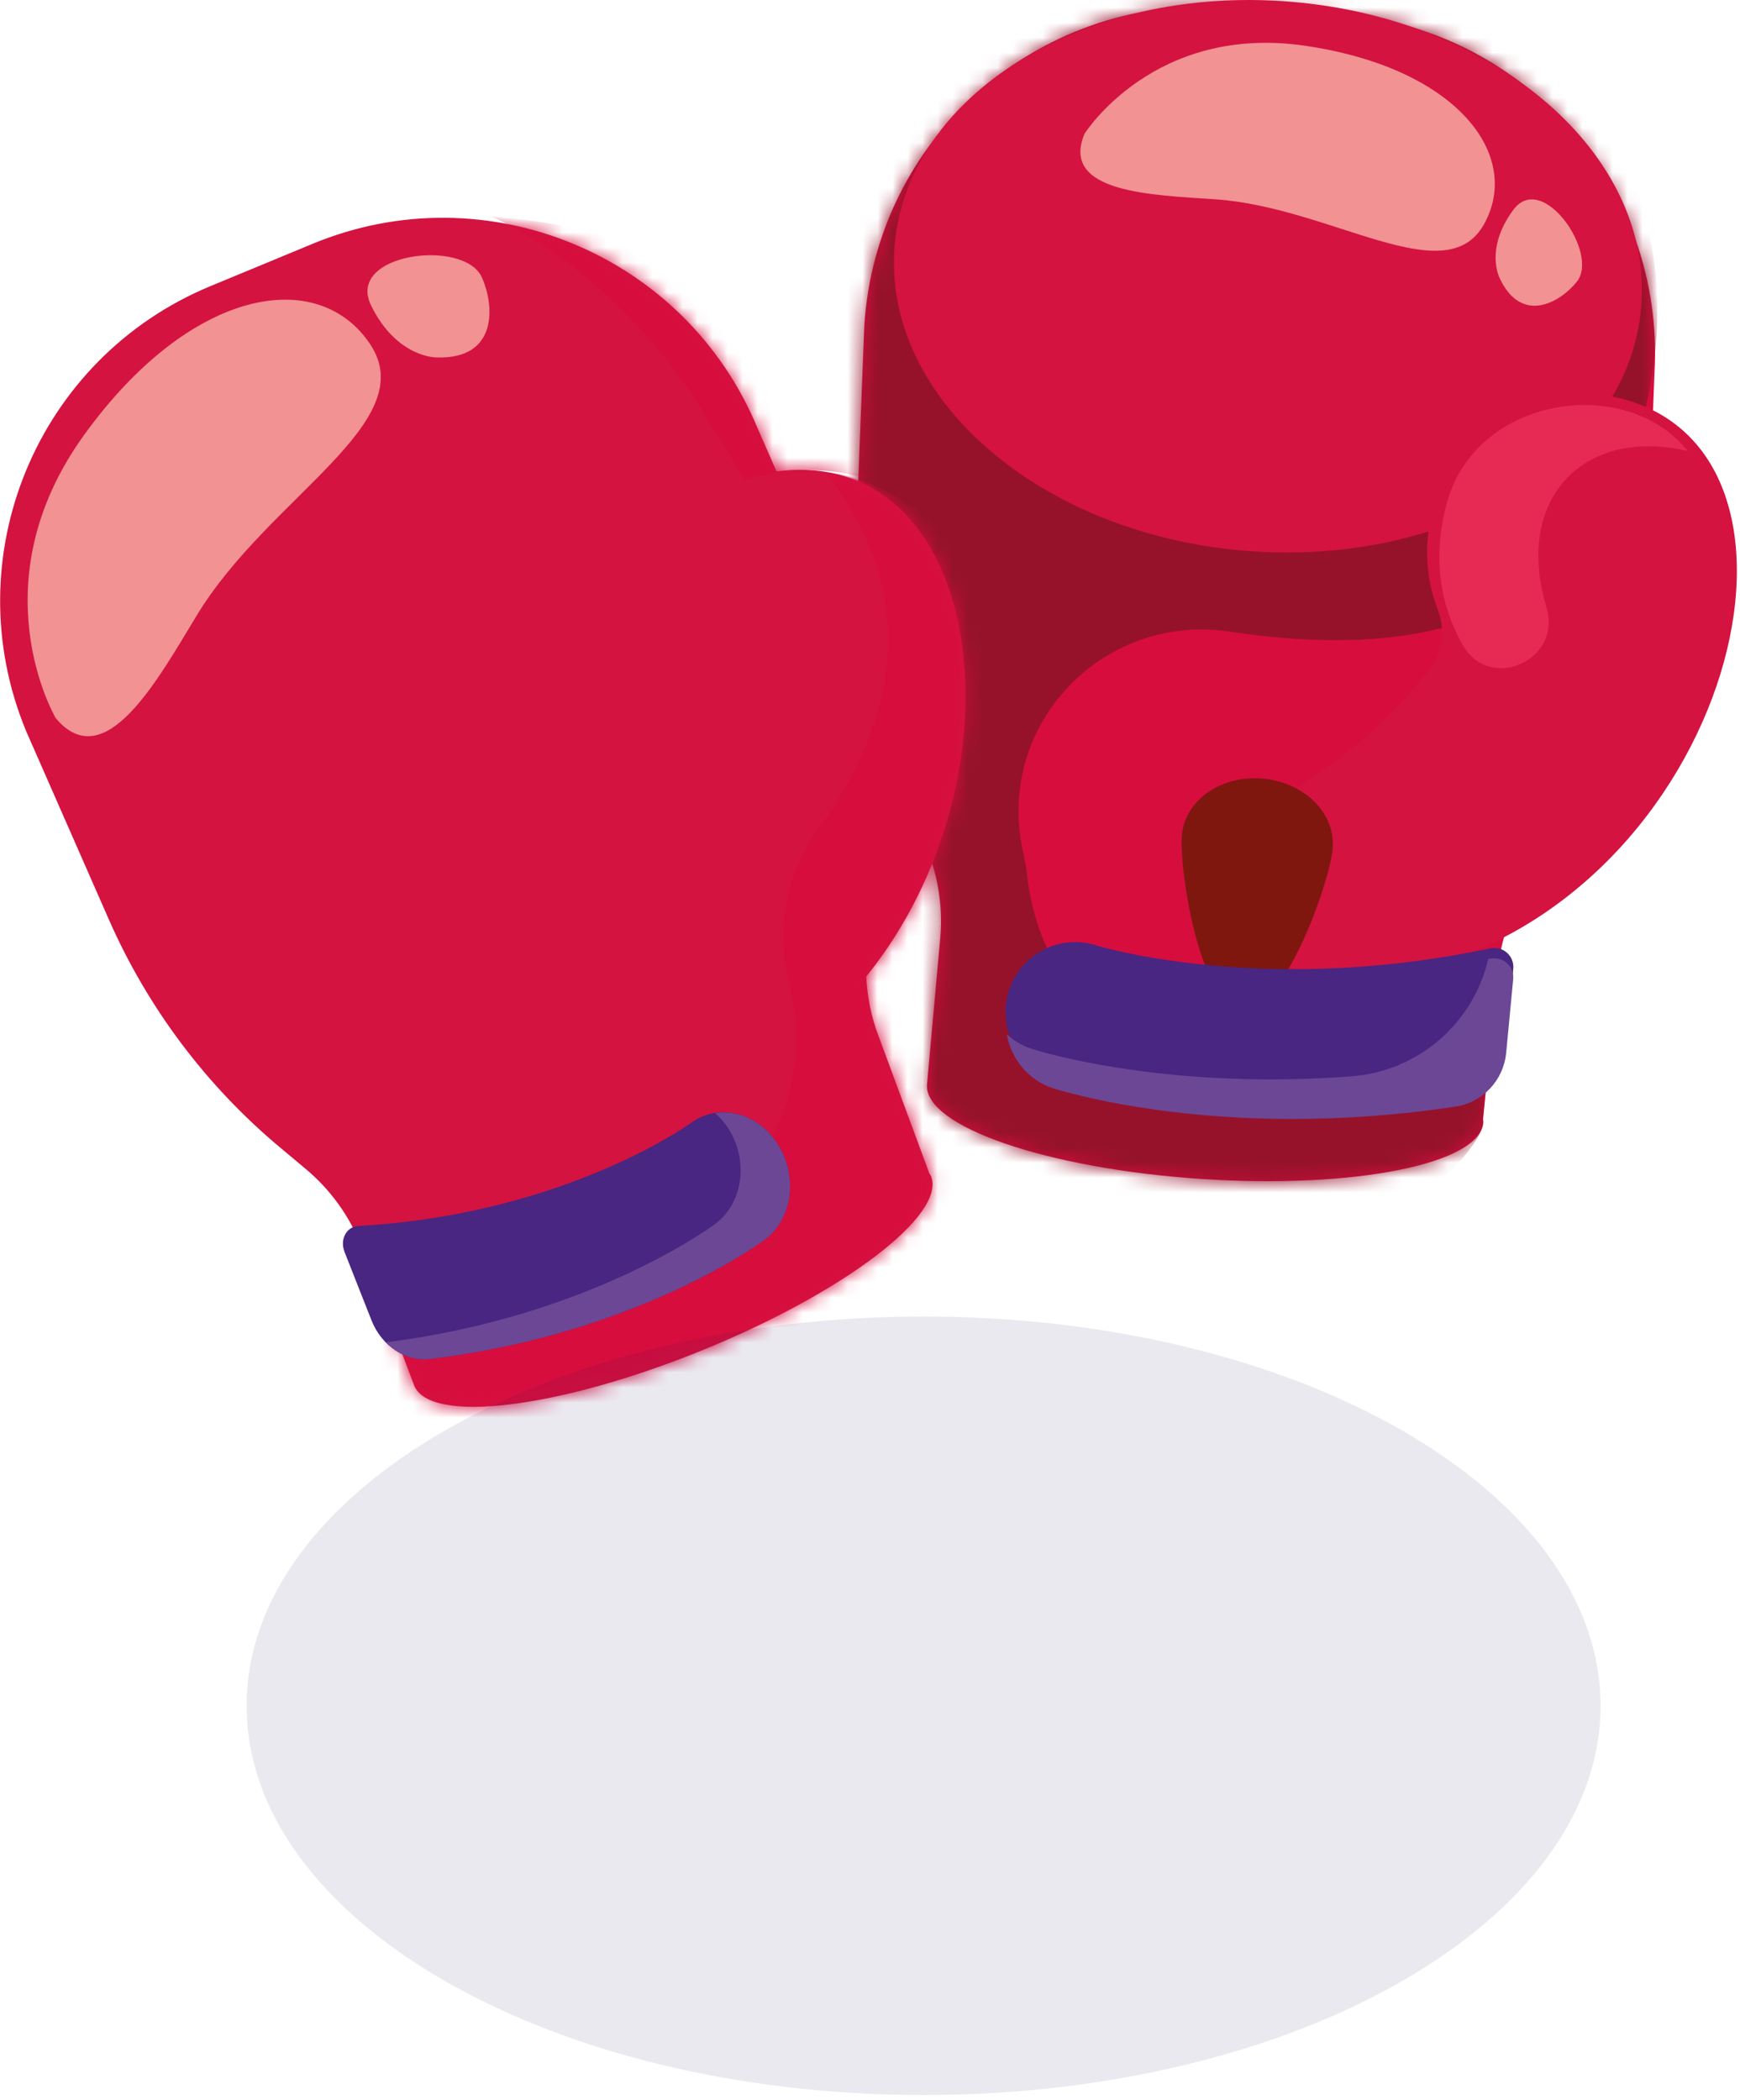
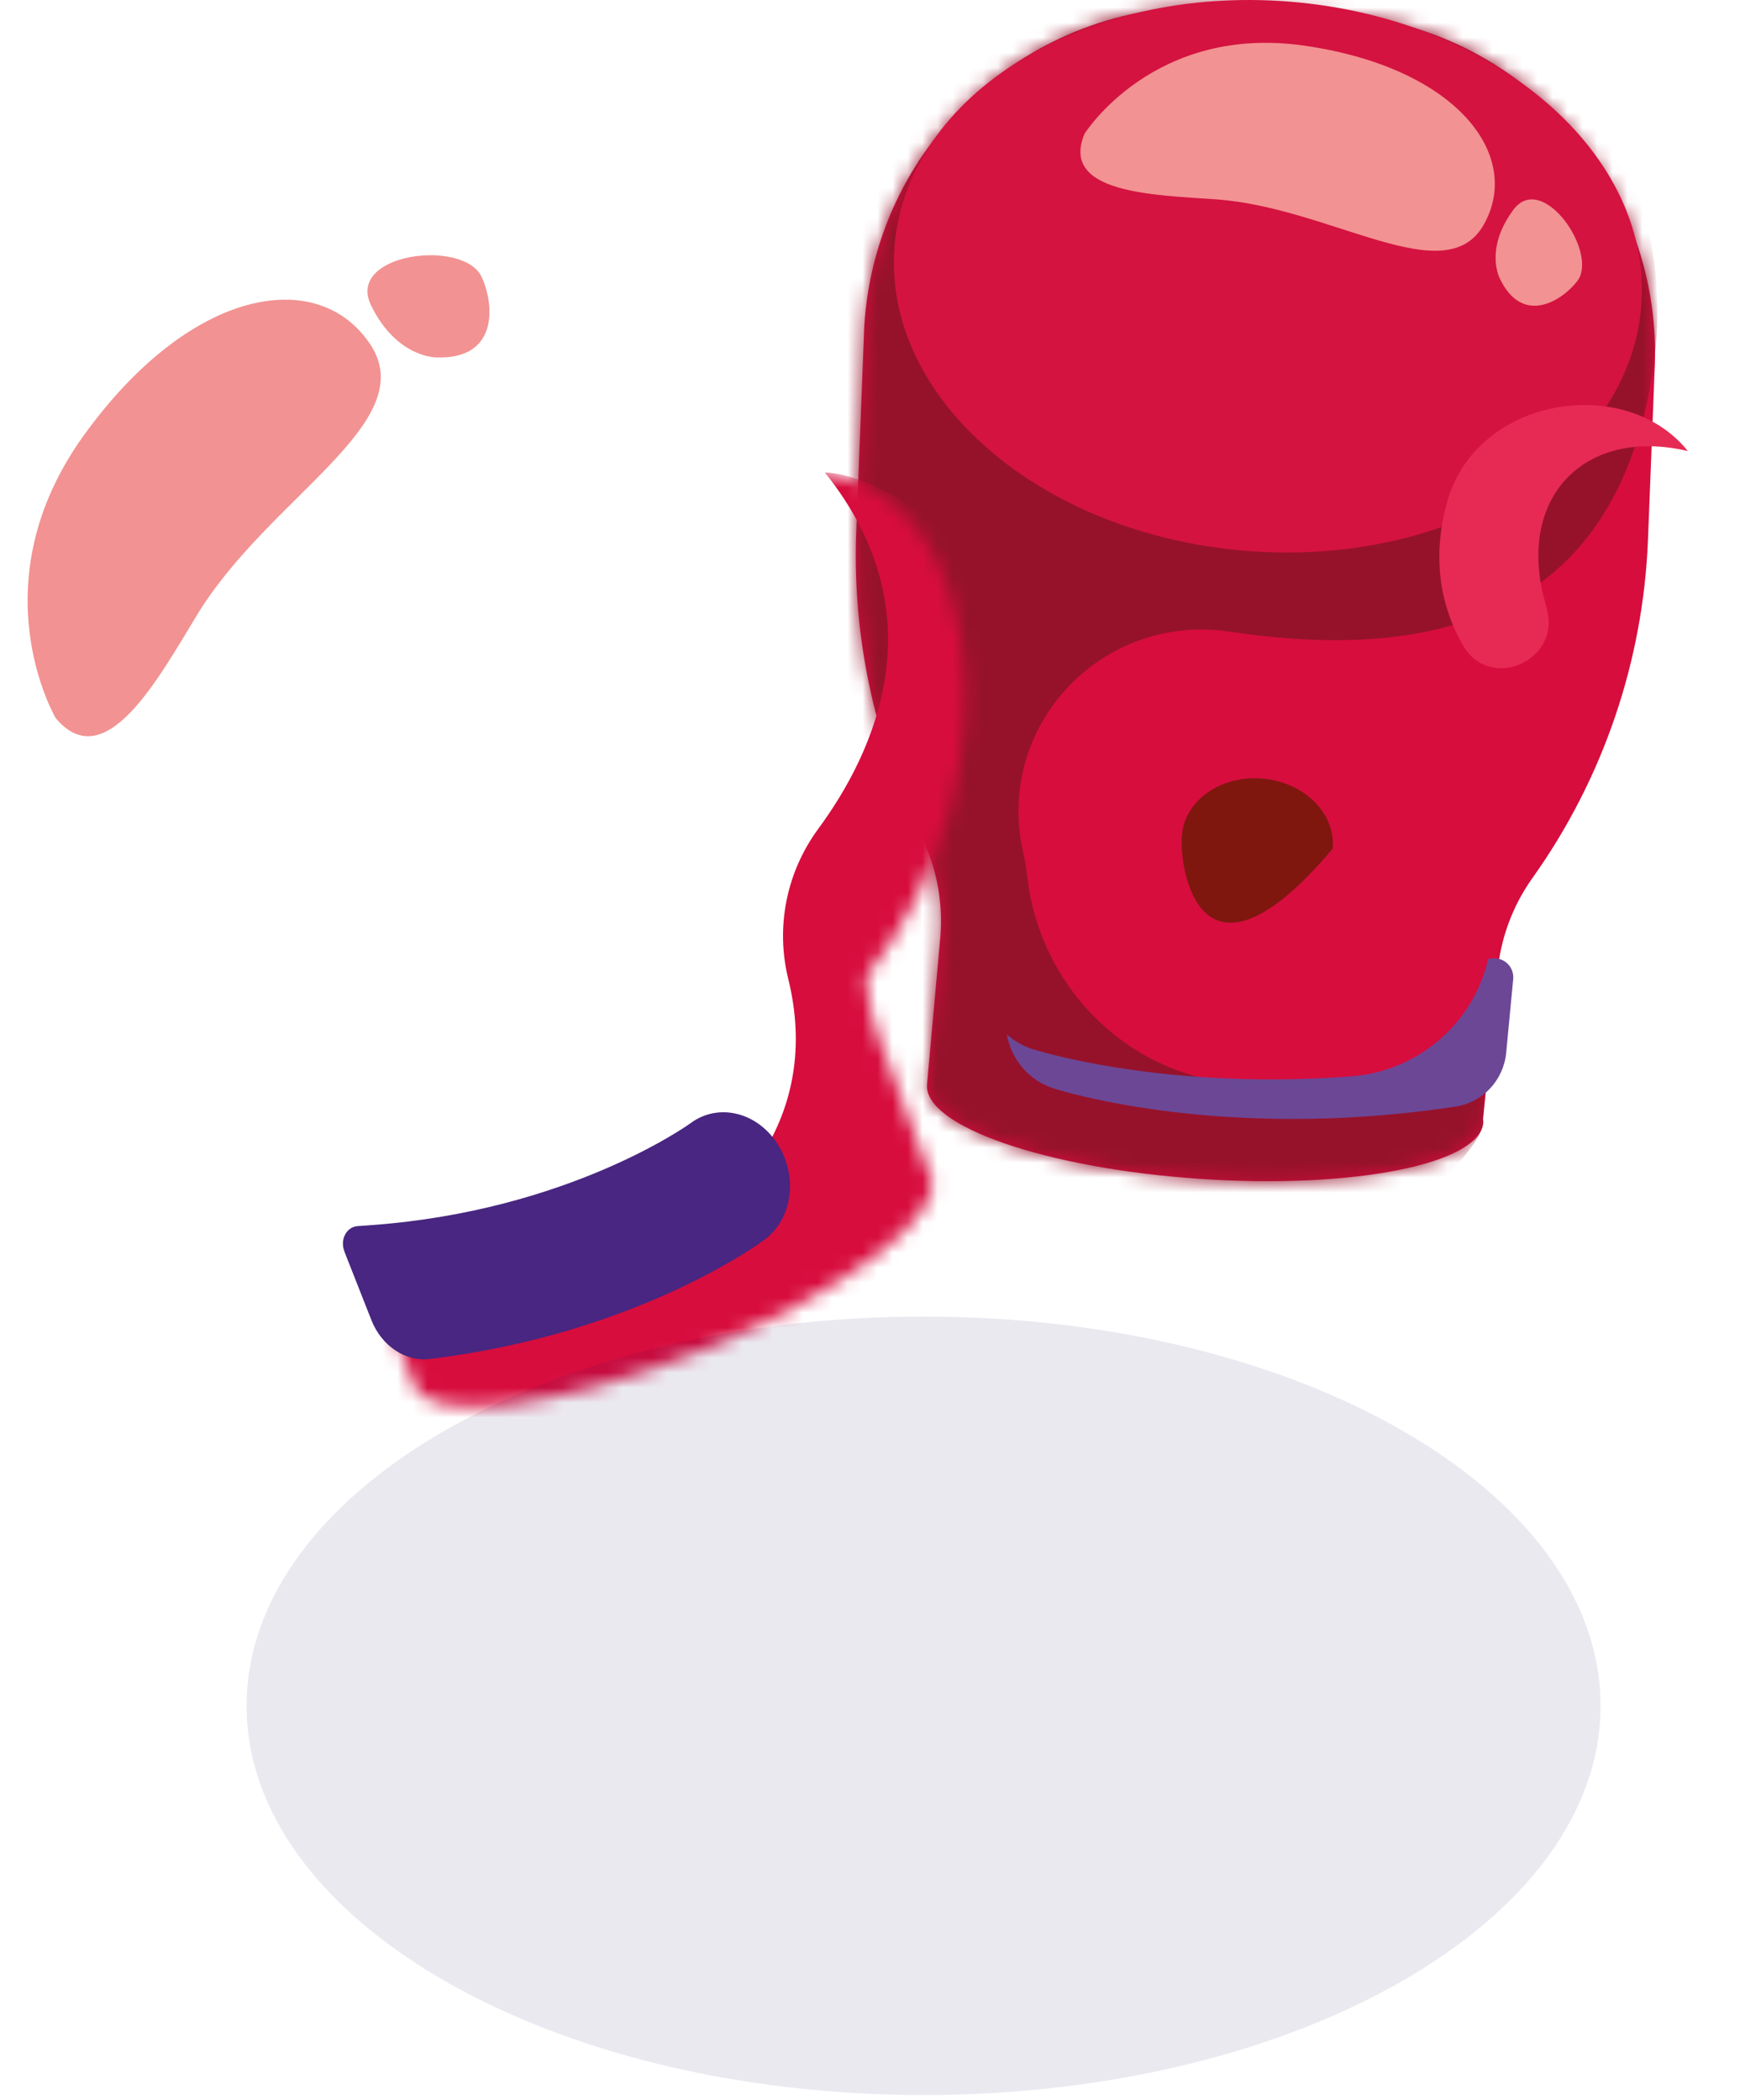
<svg xmlns="http://www.w3.org/2000/svg" fill="none" viewBox="0 0 116 140" height="140" width="116">
  <path fill="#D70D3E" d="M89.004 0.909L81.642 0.466C69.127 -0.287 58.371 9.247 57.618 21.758L57.084 35.444C56.835 41.876 58.074 48.283 60.711 54.156L61.61 56.156C62.497 58.131 62.871 60.299 62.69 62.459C62.69 62.459 61.812 72.161 61.8 72.308C61.61 75.082 69.763 77.892 80.003 78.585C90.243 79.277 98.701 77.591 98.886 74.816C98.891 74.751 98.869 74.691 98.865 74.626L99.825 64.916C100.014 62.618 100.823 60.416 102.156 58.54C106.872 51.923 109.548 44.079 109.866 35.961L110.297 24.933C111.049 12.418 101.515 1.662 89.004 0.909Z" />
  <mask height="79" width="54" y="0" x="57" maskUnits="userSpaceOnUse" style="mask-type:luminance" id="mask0_686_6903">
    <path fill="white" d="M57.618 21.758L57.084 35.444C56.835 41.876 58.074 48.282 60.711 54.155L61.61 56.156C62.497 58.13 62.871 60.299 62.69 62.459C62.69 62.459 61.812 72.161 61.8 72.307C61.61 75.082 69.763 77.891 80.003 78.584C90.243 79.277 98.701 77.59 98.886 74.815C98.891 74.751 98.869 74.69 98.865 74.626L99.825 64.915C100.014 62.618 100.823 60.415 102.156 58.539C106.872 51.922 109.548 44.079 109.866 35.96L110.297 24.933C111.049 12.417 101.515 1.661 89.004 0.908L81.642 0.465C81.178 0.439 80.717 0.422 80.257 0.422C68.344 0.422 58.345 9.707 57.618 21.758Z" />
  </mask>
  <g mask="url(#mask0_686_6903)">
    <path fill="#96122B" d="M84.863 -2.525C77.652 -3.11 59.685 -0.417 52.303 8.812C37.145 43.743 54.29 76.554 54.282 76.7C54.092 79.475 66.711 86.157 76.955 86.849C87.195 87.542 98.7 77.586 98.889 74.811C98.889 74.747 98.872 74.686 98.868 74.622L99.096 72.32C95.753 72.901 91.377 73.103 86.597 72.78C84.51 72.638 82.57 72.363 80.806 72.01C74.266 70.707 69.349 65.273 68.514 58.656L68.437 58.053C68.394 57.7 68.308 57.244 68.187 56.698C66.367 48.308 73.513 40.822 82.002 42.108C82.08 42.121 82.153 42.13 82.23 42.143C102.133 45.06 108.505 35.513 110.153 24.903C112.812 7.754 99.418 -1.346 84.868 -2.529" />
  </g>
  <path fill="#D41340" d="M109.416 20.433C108.594 30.539 96.788 37.832 83.042 36.718C69.296 35.603 58.819 26.504 59.637 16.397C60.458 6.287 72.264 -1.002 86.01 0.113C99.757 1.227 110.233 10.326 109.416 20.433Z" />
-   <path fill="#D41340" d="M105.743 26.211C102.099 25.966 98.541 27.751 96.756 30.939C94.837 34.368 94.751 37.784 95.844 40.615C96.373 41.988 96.192 43.524 95.276 44.672C93.344 47.108 90.87 49.586 87.772 51.617C78.264 57.847 82.123 68.461 95.796 64.305C116.629 57.976 123.216 27.381 105.739 26.206" />
  <path fill="#E72A54" d="M112.531 30.07C105.566 28.423 101.009 33.267 103.044 40.276C103.079 40.409 103.118 40.56 103.156 40.727C103.956 44.101 99.314 46.062 97.563 43.068C95.726 39.919 95.614 36.528 96.479 33.448C98.458 26.392 108.405 24.907 112.531 30.079" />
-   <path fill="#7F170F" d="M88.847 56.573C88.632 58.892 85.56 67.566 82.785 67.307C80.01 67.049 78.582 57.962 78.797 55.639C79.012 53.32 81.434 51.647 84.209 51.905C86.984 52.163 89.058 54.249 88.843 56.569" />
-   <path fill="#482681" d="M100.885 64.58C100.966 63.737 100.209 63.053 99.379 63.216L98.338 63.423C83.838 66.271 73.31 63.092 73.095 63.027C70.66 62.244 68.049 63.582 67.266 66.017L67.257 66.043C66.474 68.478 67.812 71.09 70.247 71.873H70.26C70.621 71.993 76.727 73.908 86.192 73.908C89.453 73.908 93.11 73.68 97.064 73.073C98.867 72.798 100.244 71.313 100.416 69.498L100.885 64.58Z" />
+   <path fill="#7F170F" d="M88.847 56.573C80.01 67.049 78.582 57.962 78.797 55.639C79.012 53.32 81.434 51.647 84.209 51.905C86.984 52.163 89.058 54.249 88.843 56.569" />
  <path fill="#6C4796" d="M99.374 63.896L99.211 63.931C98.23 68.203 94.564 71.412 90.085 71.752C88.205 71.894 86.42 71.954 84.738 71.954C75.272 71.954 69.163 70.04 68.806 69.924H68.793C68.152 69.713 67.592 69.373 67.119 68.951C67.412 70.586 68.552 72.015 70.243 72.557H70.256C70.617 72.677 76.722 74.592 86.188 74.592C89.449 74.592 93.102 74.364 97.06 73.762C98.862 73.486 100.239 71.998 100.411 70.186L100.88 65.269C100.962 64.425 100.205 63.741 99.374 63.905" />
  <path fill="#F29292" d="M72.302 8.916C72.302 8.916 76.927 1.554 87.05 3.056C97.174 4.553 101.489 10.366 98.934 14.948C96.382 19.53 88.776 13.821 81.036 13.287C76.858 12.999 70.645 12.874 72.302 8.916Z" />
  <path fill="#F29292" d="M99.99 18.57C99.99 18.57 98.94 16.625 100.885 13.992C102.83 11.359 106.616 16.879 105.14 18.755C104.073 20.115 101.474 21.689 99.99 18.57Z" />
-   <path fill="#D41340" d="M51.761 31.413L50.501 28.539C45.703 16.957 32.426 11.454 20.844 16.251L14.029 19.074C2.447 23.871 -3.056 37.148 1.741 48.735L7.248 61.276C9.838 67.171 13.753 72.389 18.697 76.515L20.379 77.922C22.04 79.312 23.326 81.097 24.109 83.12C24.109 83.12 27.564 92.228 27.616 92.365C28.661 94.943 37.219 93.901 46.731 90.046C56.244 86.192 63.111 80.973 62.065 78.395C62.044 78.335 61.996 78.292 61.962 78.236L58.576 69.085C58.081 67.803 57.819 66.456 57.75 65.097C68.635 51.63 65.718 29.615 51.765 31.426" />
  <mask height="80" width="65" y="14" x="0" maskUnits="userSpaceOnUse" style="mask-type:luminance" id="mask1_686_6903">
    <path fill="white" d="M20.836 16.251L14.021 19.074C2.439 23.871 -3.064 37.148 1.733 48.735L7.24 61.276C9.83 67.171 13.746 72.389 18.689 76.515L20.371 77.922C22.032 79.312 23.319 81.097 24.102 83.12C24.102 83.12 27.556 92.228 27.608 92.365C28.654 94.943 37.211 93.901 46.724 90.046C56.236 86.192 63.103 80.973 62.058 78.395C62.032 78.335 61.984 78.292 61.954 78.236L58.568 69.085C58.074 67.803 57.811 66.456 57.742 65.097C68.623 51.626 65.71 29.615 51.758 31.426L50.497 28.552C46.879 19.809 38.42 14.53 29.514 14.53C26.619 14.53 23.68 15.085 20.836 16.264" />
  </mask>
  <g mask="url(#mask1_686_6903)">
    <path fill="#D70D3E" d="M54.995 31.503C62.623 41.016 58.256 50.218 54.547 55.257C52.431 58.135 51.695 61.792 52.551 65.26C54.762 74.239 49.449 81.2 40.913 84.758C40.818 84.797 27.907 88.613 24.4 88.979C24.762 89.93 23.432 97.029 23.449 97.063C24.495 99.64 33.835 103.801 43.46 100.23C106.047 77.014 67.222 31.942 54.999 31.498" />
-     <path fill="#D70D3E" d="M47.273 28.143L49.63 31.955C52.608 31.133 55.327 31.168 57.758 31.878L57.203 30.978C51.863 21.93 46.266 15.408 32.795 14.435C38.504 17.107 43.826 22.3 47.273 28.139" />
  </g>
  <path fill="#482681" d="M22.961 83.421C22.651 82.633 23.095 81.786 23.843 81.734L24.785 81.665C37.878 80.71 45.876 74.992 46.039 74.872C47.877 73.504 50.471 74.123 51.835 76.257L51.848 76.279C53.212 78.413 52.829 81.252 50.992 82.625L50.983 82.633C50.712 82.836 46.095 86.222 38.08 88.627C35.322 89.457 32.16 90.167 28.636 90.593C27.031 90.787 25.439 89.715 24.768 88.02L22.957 83.425L22.961 83.421Z" />
-   <path fill="#6C4796" d="M51.85 76.279L51.838 76.258C50.844 74.704 49.2 73.964 47.669 74.201C47.991 74.489 48.292 74.812 48.542 75.204L48.555 75.225C49.919 77.359 49.536 80.199 47.699 81.571L47.69 81.58C47.419 81.782 42.798 85.168 34.787 87.573C32.133 88.369 29.095 89.053 25.73 89.483C26.518 90.284 27.572 90.722 28.639 90.593C32.163 90.167 35.325 89.457 38.083 88.627C46.098 86.222 50.715 82.836 50.986 82.634L50.994 82.625C52.831 81.257 53.214 78.413 51.85 76.279Z" />
  <path fill="#F29292" d="M3.712 47.869C3.712 47.869 -1.55 38.938 5.579 29.033C12.713 19.129 21.231 17.744 24.686 22.958C28.141 28.173 17.927 33.103 13.126 41.011C10.531 45.279 6.995 51.789 3.712 47.869Z" />
  <path fill="#F29292" d="M29.105 23.828C29.105 23.828 26.468 23.875 24.743 20.373C23.017 16.871 30.938 15.886 32.117 18.476C32.973 20.352 33.219 23.966 29.101 23.828" />
  <path fill-opacity="0.09" fill="#291063" d="M106.704 113.71C106.704 128.041 86.496 139.658 61.572 139.658C36.648 139.658 16.439 128.041 16.439 113.71C16.439 99.378 36.648 87.762 61.572 87.762C86.496 87.762 106.704 99.378 106.704 113.71Z" />
</svg>